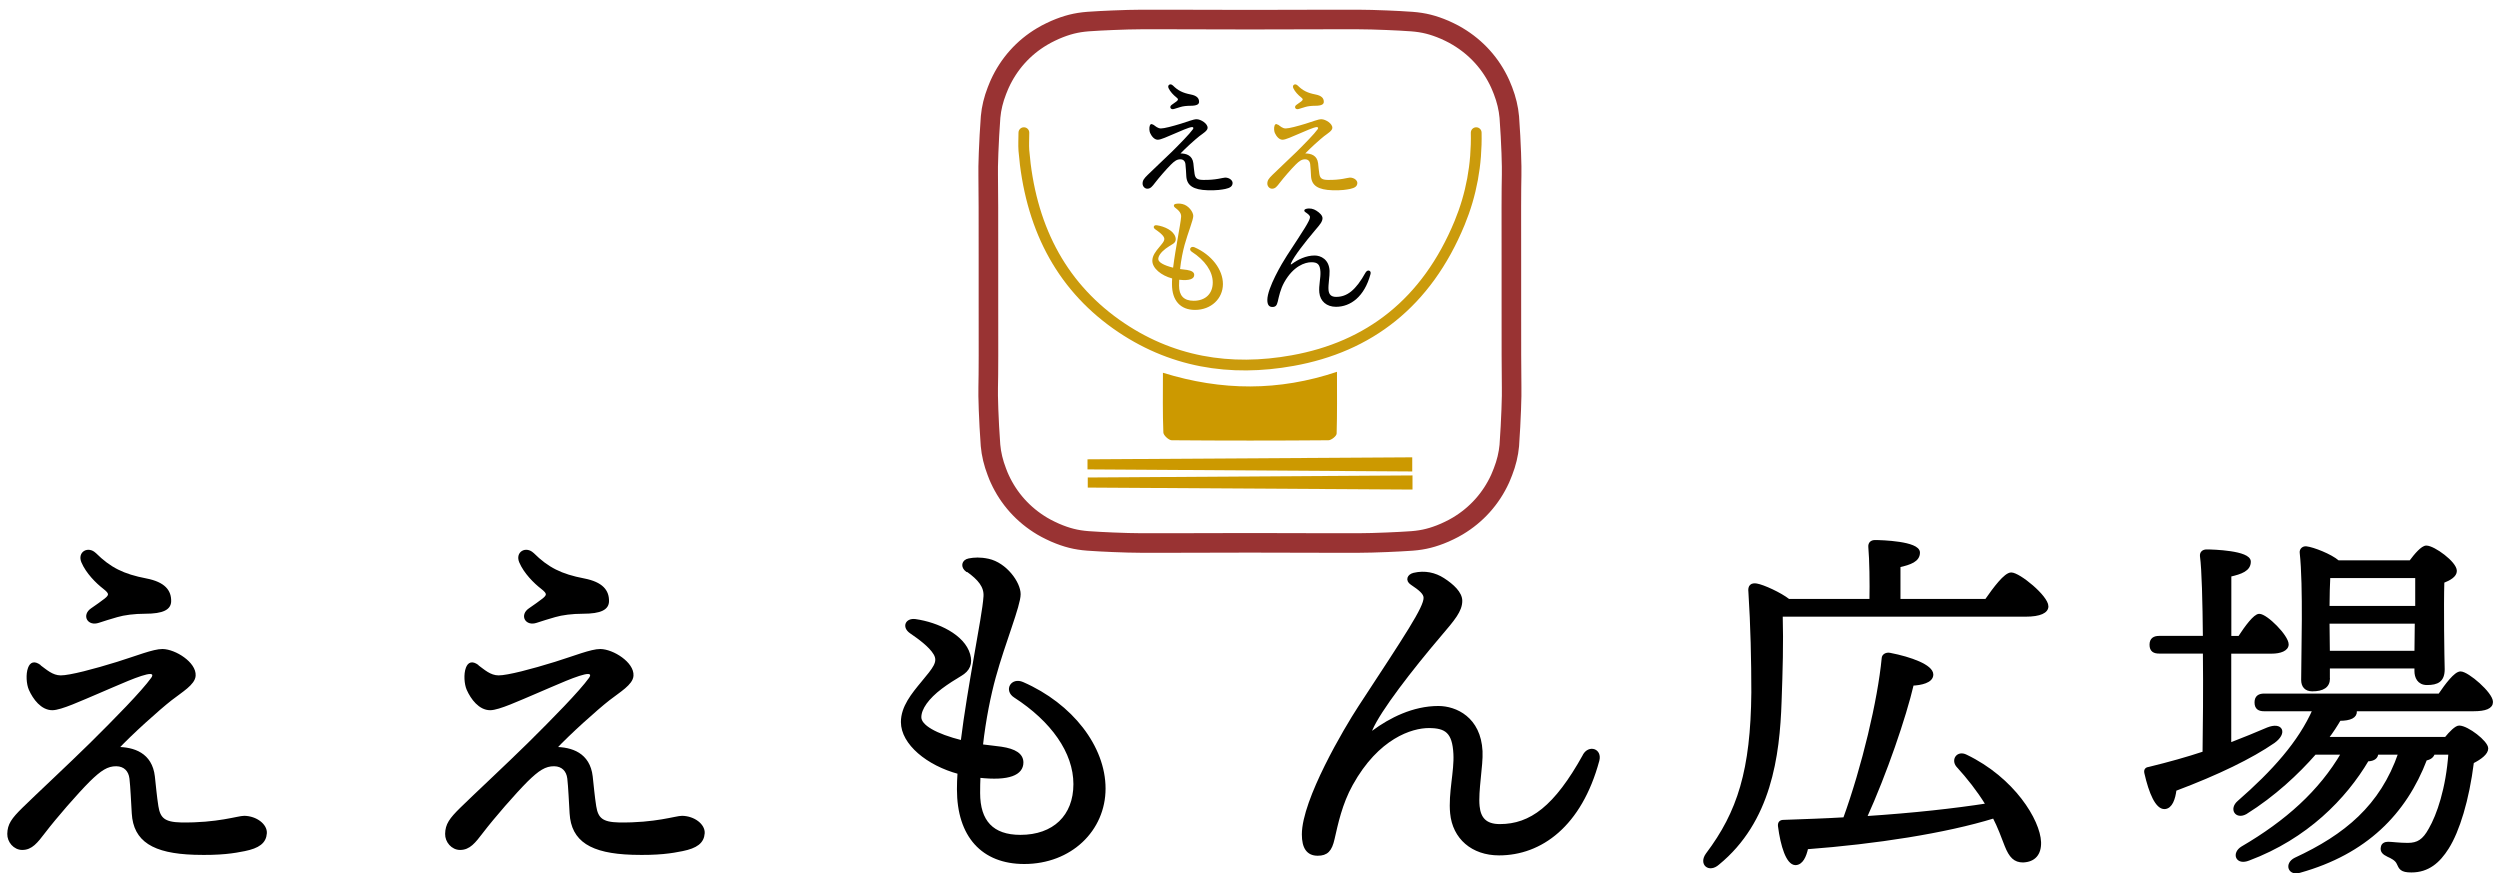
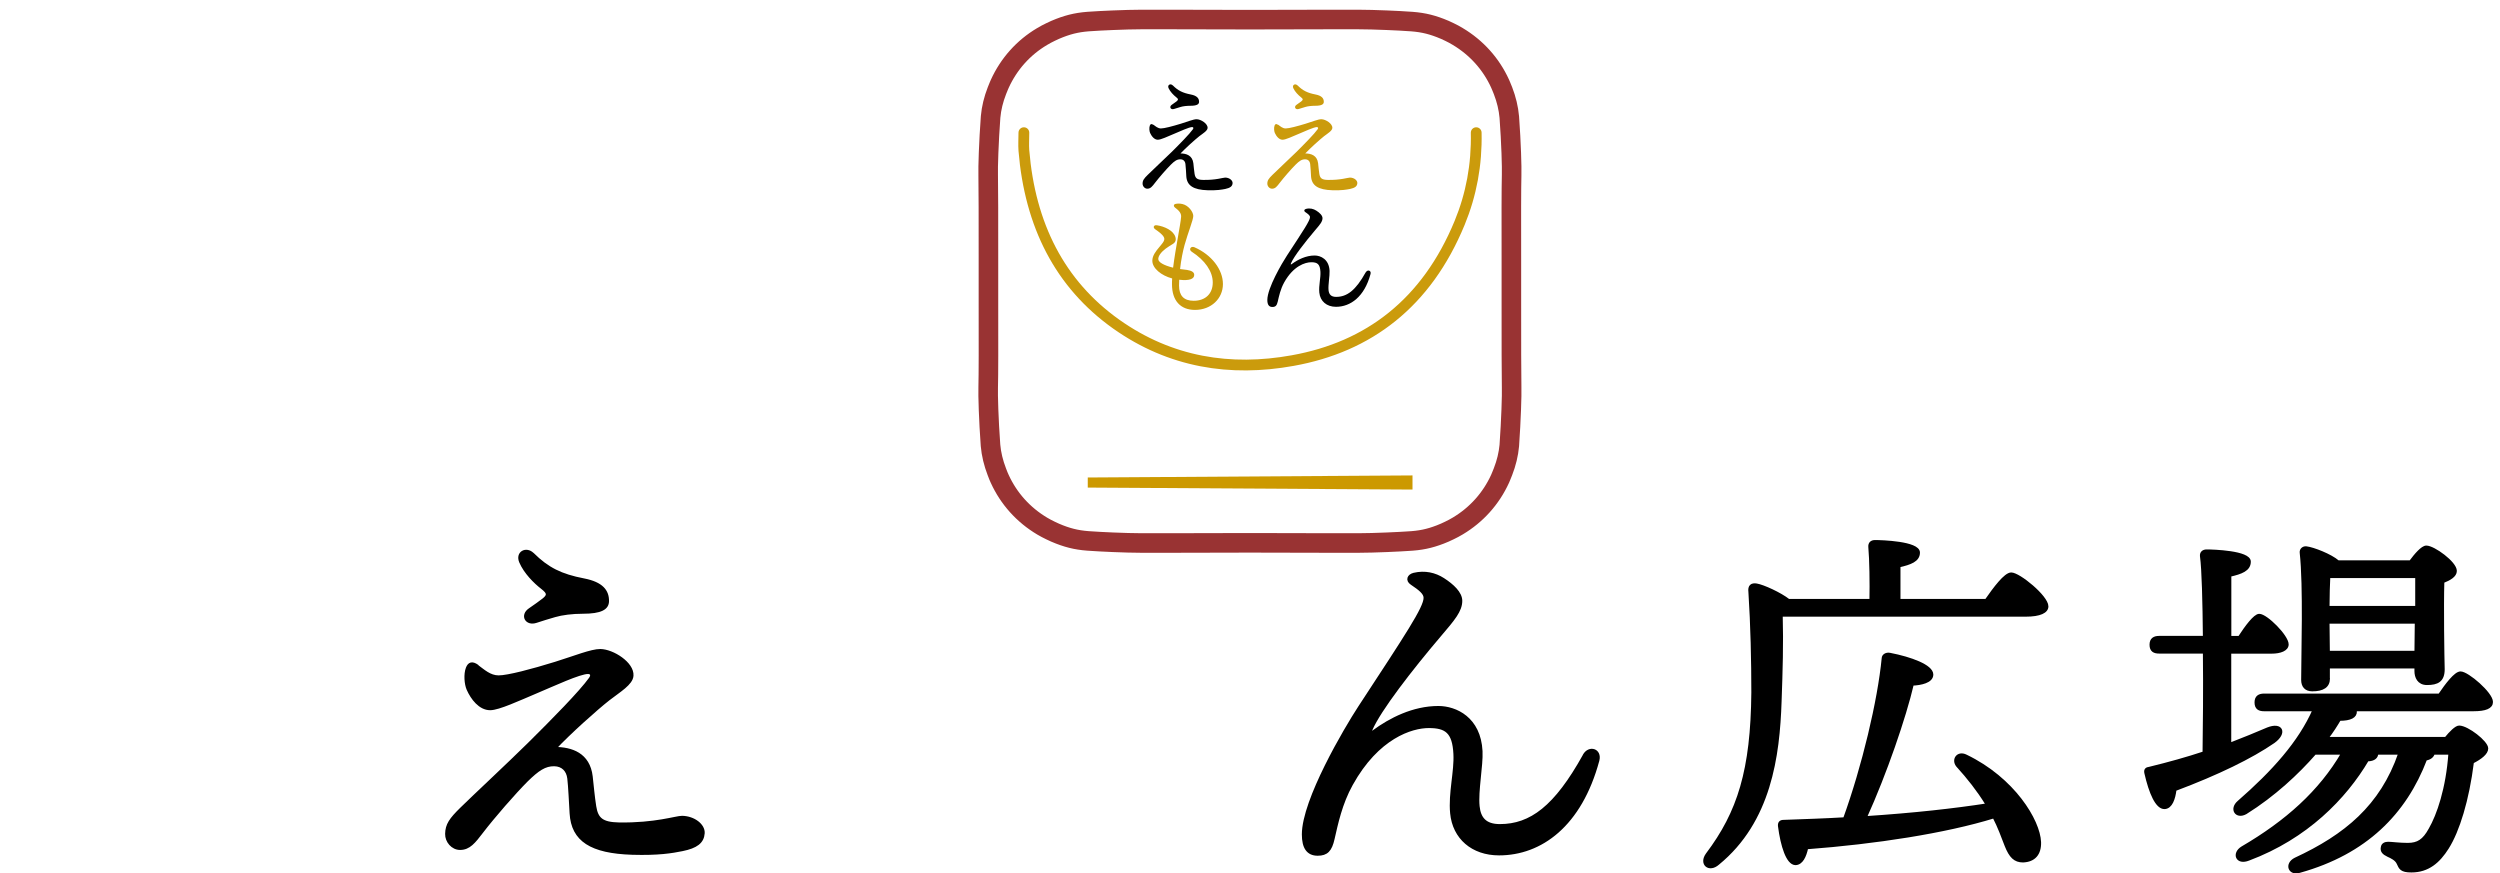
<svg xmlns="http://www.w3.org/2000/svg" id="_イヤー_1" viewBox="0 0 290 101.31">
  <defs>
    <style>.cls-1{fill:#cb9b0c;}.cls-2{stroke:#cb9b0c;stroke-width:1.25px;}.cls-2,.cls-3{fill:none;}.cls-2,.cls-3,.cls-4{stroke-linecap:round;stroke-linejoin:round;}.cls-5{fill:#c90;}.cls-3{stroke:#933;stroke-width:2.27px;}.cls-4{stroke:#000;stroke-width:.35px;}</style>
  </defs>
  <g>
    <g>
-       <path class="cls-5" d="M126.15,54.44v-1.16c12.55-.08,25.08-.16,37.67-.23v1.64l-37.67-.24Z" />
      <path class="cls-5" d="M163.85,55.15v1.64l-37.67-.23v-1.17l37.67-.24Z" />
    </g>
-     <path class="cls-5" d="M134.9,43.24c6.84,2.12,13.44,2.15,20.19-.11,0,2.5,.03,4.83-.04,7.16,0,.29-.62,.78-.95,.78-6.06,.05-12.12,.05-18.18,0-.34,0-.96-.57-.97-.9-.09-2.24-.05-4.49-.05-6.93Z" />
    <path class="cls-2" d="M171.24,15.39c.08,3.71-.57,7.18-1.92,10.46-3.84,9.32-10.56,14.4-19.38,15.98-7.2,1.3-14.17,.23-20.47-4.24-6.55-4.66-9.99-11.5-10.7-20.13-.05-.66,0-1.32,0-2.07" />
    <path d="M133.8,14.47c.25,.18,.51,.43,.87,.43,.38,0,1.37-.26,2.31-.55,.78-.24,1.46-.52,1.82-.52,.5,0,1.32,.52,1.28,1.02-.02,.32-.51,.61-.96,.95-.49,.39-1.61,1.39-2.18,2,.68,0,1.38,.23,1.49,1.14,.04,.38,.08,.82,.14,1.22,.08,.51,.29,.7,.98,.71,1.49,.03,2.33-.27,2.57-.27,.48,0,.88,.32,.86,.65-.02,.36-.28,.55-.85,.67-.41,.08-.97,.18-2.03,.15-1.67-.05-2.42-.54-2.49-1.62-.02-.41-.06-1.1-.1-1.42-.04-.33-.24-.55-.59-.55-.39,0-.67,.19-1.12,.64-.51,.51-1.36,1.49-1.82,2.09-.32,.42-.52,.68-.89,.68-.31,0-.55-.29-.55-.59,0-.37,.16-.59,.6-1.02,.47-.47,1.92-1.82,2.75-2.63,.98-.97,2.1-2.11,2.49-2.66,.1-.14,.05-.24-.09-.25-.34,0-1.42,.5-2.11,.79-.71,.3-1.52,.68-1.87,.68-.42,0-.73-.42-.9-.79-.09-.21-.12-.61-.03-.85,.07-.19,.19-.24,.4-.09h0Zm2.25-4.56c.6,.6,1.15,.87,2.08,1.05,.73,.14,.97,.46,.96,.86,0,.28-.26,.45-1.01,.45-.42,0-.85,.05-1.14,.14-.26,.08-.52,.16-.75,.23-.39,.13-.6-.25-.27-.48,.25-.17,.39-.27,.56-.4,.24-.19,.2-.3-.05-.49-.3-.24-.69-.63-.88-1.05-.16-.38,.23-.57,.48-.32h0Z" />
    <path class="cls-1" d="M148.27,14.47c.25,.18,.51,.43,.87,.43,.38,0,1.37-.26,2.31-.55,.78-.24,1.46-.52,1.82-.52,.5,0,1.32,.52,1.28,1.02-.02,.32-.51,.61-.96,.95-.49,.39-1.61,1.39-2.18,2,.68,0,1.38,.23,1.49,1.14,.04,.38,.08,.82,.14,1.22,.08,.51,.29,.7,.98,.71,1.49,.03,2.33-.27,2.57-.27,.48,0,.88,.32,.86,.65-.02,.36-.28,.55-.85,.67-.41,.08-.97,.18-2.03,.15-1.67-.05-2.42-.54-2.49-1.62-.02-.41-.06-1.1-.1-1.42-.04-.33-.24-.55-.59-.55-.39,0-.67,.19-1.12,.64-.51,.51-1.36,1.49-1.82,2.09-.32,.42-.52,.68-.89,.68-.31,0-.55-.29-.55-.59,0-.37,.16-.59,.6-1.02,.47-.47,1.92-1.82,2.75-2.63,.98-.97,2.1-2.11,2.49-2.66,.1-.14,.05-.24-.09-.25-.34,0-1.42,.5-2.11,.79-.71,.3-1.52,.68-1.87,.68-.42,0-.73-.42-.9-.79-.09-.21-.12-.61-.03-.85,.07-.19,.19-.24,.4-.09h0Zm2.25-4.56c.6,.6,1.15,.87,2.08,1.05,.73,.14,.97,.46,.96,.86,0,.28-.26,.45-1.01,.45-.42,0-.85,.05-1.14,.14-.26,.08-.52,.16-.75,.23-.39,.13-.6-.25-.27-.48,.25-.17,.39-.27,.56-.4,.24-.19,.2-.3-.05-.49-.3-.24-.69-.63-.88-1.05-.16-.38,.23-.57,.48-.32h0Z" />
    <path class="cls-1" d="M136.31,24.08c-.22-.16-.17-.39,.07-.43,.21-.04,.46-.06,.79,.02,.7,.16,1.25,.92,1.25,1.38s-.62,1.96-1.01,3.37c-.19,.7-.4,1.68-.52,2.79,.29,.04,.55,.06,.8,.1,.56,.09,.84,.27,.84,.58,0,.45-.51,.7-1.74,.56,0,.23-.02,.45-.02,.68,0,1.16,.55,1.76,1.7,1.76,1.36,0,2.21-.82,2.21-2.12s-.92-2.59-2.44-3.57c-.38-.24-.12-.7,.31-.52,2,.87,3.31,2.59,3.31,4.27s-1.36,3-3.24,3c-1.69,0-2.67-1.08-2.67-2.97,0-.21,0-.44,.02-.68-1.28-.34-2.3-1.19-2.3-2.05,0-.61,.42-1.12,.82-1.6,.47-.56,.7-.83,.5-1.17-.19-.33-.65-.65-.98-.88-.31-.21-.18-.52,.18-.47h0c.9,.13,1.95,.62,2.16,1.38,.1,.35,0,.62-.35,.82-.2,.12-.55,.34-.78,.51-.54,.41-.86,.85-.86,1.21s.62,.73,1.72,1c.14-1.14,.36-2.4,.55-3.49,.18-1.06,.35-1.96,.38-2.42,.02-.4-.23-.71-.71-1.06h0Z" />
    <path d="M158.43,31.59c.2-.36,.67-.22,.55,.2-.71,2.64-2.32,3.8-4.01,3.8-1.08,0-1.83-.65-1.93-1.65-.08-.82,.17-1.69,.13-2.41-.05-.9-.36-1.11-1.06-1.11s-2.08,.42-3.15,2.35c-.43,.78-.6,1.6-.74,2.21-.11,.47-.26,.63-.63,.63-.39,0-.58-.27-.58-.81,0-1.39,1.71-4.29,2.28-5.16,1.93-2.95,2.67-4.05,2.67-4.45,0-.19-.2-.35-.55-.59-.19-.13-.12-.32,.1-.37,.44-.11,.85-.01,1.19,.21,.39,.25,.71,.56,.71,.87,0,.4-.3,.75-.85,1.39-1.16,1.37-2.46,3.03-2.8,3.83-.06,.15-.04,.2,.1,.09,.68-.5,1.62-.98,2.64-.98,.7,0,1.67,.44,1.73,1.78,.03,.59-.18,1.62-.12,2.24,.05,.49,.29,.78,.88,.78,1.26,0,2.27-.75,3.43-2.85h0Z" />
    <path class="cls-3" d="M154.7,62.99c-2.15,0-5.17-.02-8.63-.02h-2.15c-3.46,0-6.48,.01-8.63,.02-1.19,0-2.82,0-2.82,0-1.92,0-5.16-.16-5.71-.21-1.52-.07-2.58-.29-3.85-.78-.36-.14-.71-.29-1.05-.46-.34-.16-.65-.33-.96-.51-2.2-1.31-3.89-3.2-4.93-5.48l-.15-.34c-.06-.15-.13-.32-.19-.49-.39-1.01-.64-2.04-.73-3.06-.22-2.98-.3-5.87-.27-6.72,.04-1.41,.04-5.19,.03-9.97v-4.7c0-4.78,0-8.56-.03-9.97-.03-.85,.06-3.75,.28-6.74,.09-1.01,.34-2.03,.73-3.03,.07-.18,.14-.35,.21-.52l.13-.3c1.05-2.3,2.74-4.19,4.9-5.47,.34-.2,.65-.37,.97-.52,.36-.18,.71-.33,1.07-.47,1.27-.49,2.34-.71,3.8-.78,.59-.05,3.84-.21,5.76-.21,.62,0,1.52,0,2.68,0,2.16,0,5.23,.02,8.75,.02h2.18c3.53,0,6.6-.01,8.75-.02,1.16,0,2.06,0,2.62,0,1.98,0,5.23,.16,5.77,.21,1.51,.07,2.58,.29,3.85,.78,.36,.14,.71,.29,1.05,.46,.34,.16,.65,.33,.95,.51,2.2,1.31,3.89,3.2,4.93,5.48l.14,.33c.07,.15,.13,.32,.2,.49,.39,1.01,.64,2.04,.73,3.07,.22,2.97,.3,5.87,.27,6.72-.04,1.42-.04,5.22-.03,10.03v4.57c0,4.81,0,8.62,.03,10.03,.03,.85-.06,3.75-.27,6.74-.09,1-.34,2.03-.73,3.03-.07,.18-.14,.35-.21,.52l-.13,.31c-1.05,2.3-2.74,4.18-4.9,5.47-.34,.2-.65,.37-.97,.52-.36,.18-.71,.33-1.07,.47-1.27,.49-2.33,.71-3.8,.78-.6,.05-3.84,.21-5.76,.21h-.13c-.58,0-1.51,0-2.69,0Z" />
  </g>
  <g>
-     <path class="cls-4" d="M4.57,77.29c.71,.51,1.45,1.23,2.48,1.23,1.08,0,3.92-.75,6.59-1.58,2.22-.69,4.18-1.49,5.21-1.48,1.44,.02,3.77,1.5,3.67,2.92-.06,.92-1.45,1.73-2.73,2.72-1.41,1.1-4.61,3.97-6.24,5.72,1.93,0,3.94,.65,4.24,3.26,.12,1.08,.23,2.33,.41,3.47,.23,1.45,.83,1.99,2.8,2.03,4.24,.07,6.65-.78,7.33-.77,1.36,.02,2.51,.92,2.45,1.84-.07,1.03-.8,1.58-2.43,1.91-1.18,.24-2.77,.51-5.79,.42-4.78-.15-6.92-1.53-7.1-4.63-.07-1.17-.16-3.14-.27-4.06-.11-.93-.7-1.56-1.68-1.58-1.1-.02-1.92,.55-3.21,1.81-1.45,1.45-3.88,4.25-5.19,5.96-.91,1.19-1.49,1.94-2.53,1.94-.88,0-1.58-.83-1.56-1.69,.02-1.06,.46-1.68,1.71-2.91,1.35-1.33,5.49-5.19,7.84-7.51,2.8-2.77,6-6.02,7.12-7.59,.29-.41,.14-.7-.26-.71-.96-.02-4.07,1.44-6.03,2.26-2.02,.85-4.35,1.94-5.33,1.94-1.19,0-2.09-1.2-2.56-2.26-.27-.61-.35-1.75-.09-2.43,.21-.55,.55-.68,1.15-.26h0Zm6.42-13.02c1.73,1.72,3.29,2.49,5.95,3,2.1,.41,2.76,1.31,2.74,2.47-.01,.81-.74,1.28-2.87,1.28-1.21,0-2.42,.15-3.26,.4-.75,.22-1.49,.44-2.14,.66-1.13,.38-1.71-.7-.76-1.36,.71-.49,1.12-.78,1.6-1.15,.68-.53,.56-.84-.14-1.39-.87-.67-1.98-1.79-2.5-3-.46-1.07,.65-1.63,1.38-.9h0Z" />
-     <path class="cls-4" d="M112.19,66.19c-.62-.44-.48-1.11,.21-1.24,.61-.12,1.3-.16,2.24,.04,2,.44,3.58,2.63,3.58,3.94s-1.78,5.58-2.89,9.63c-.55,2-1.14,4.81-1.49,7.95,.82,.11,1.58,.18,2.29,.28,1.61,.24,2.41,.77,2.41,1.66,0,1.28-1.46,1.99-4.98,1.59-.03,.64-.04,1.3-.04,1.95,0,3.31,1.58,5.03,4.85,5.03,3.89,0,6.32-2.33,6.32-6.06s-2.63-7.4-6.96-10.2c-1.07-.69-.34-2.01,.88-1.48,5.7,2.49,9.46,7.4,9.46,12.19s-3.89,8.58-9.26,8.58c-4.82,0-7.63-3.09-7.63-8.49,0-.6,.02-1.25,.07-1.94-3.64-.97-6.57-3.4-6.57-5.86,0-1.74,1.2-3.19,2.35-4.58,1.33-1.61,2.01-2.36,1.43-3.35-.55-.94-1.86-1.87-2.79-2.51-.87-.6-.5-1.47,.52-1.33h0c2.57,.37,5.56,1.77,6.18,3.95,.28,1.01,.02,1.76-.99,2.34-.57,.33-1.57,.97-2.23,1.47-1.55,1.17-2.45,2.42-2.45,3.45s1.76,2.07,4.91,2.86c.4-3.25,1.02-6.86,1.56-9.97,.52-3.03,1.01-5.59,1.09-6.91,.07-1.15-.64-2.03-2.03-3.02h0Z" />
    <path class="cls-4" d="M55.36,77.29c.71,.51,1.45,1.23,2.48,1.23,1.08,0,3.92-.75,6.59-1.58,2.22-.69,4.18-1.49,5.21-1.48,1.44,.02,3.77,1.5,3.67,2.92-.06,.92-1.45,1.73-2.73,2.72-1.41,1.1-4.61,3.97-6.24,5.72,1.93,0,3.94,.65,4.24,3.26,.12,1.08,.23,2.33,.41,3.47,.23,1.45,.83,1.99,2.8,2.03,4.24,.07,6.65-.78,7.33-.77,1.36,.02,2.51,.92,2.45,1.84-.07,1.03-.8,1.58-2.43,1.91-1.18,.24-2.77,.51-5.79,.42-4.78-.15-6.92-1.53-7.1-4.63-.07-1.17-.16-3.14-.27-4.06-.11-.93-.7-1.56-1.68-1.58-1.1-.02-1.92,.55-3.21,1.81-1.45,1.45-3.88,4.25-5.19,5.96-.91,1.19-1.49,1.94-2.53,1.94-.88,0-1.58-.83-1.56-1.69,.02-1.06,.46-1.68,1.71-2.91,1.35-1.33,5.49-5.19,7.84-7.51,2.8-2.77,6-6.02,7.12-7.59,.29-.41,.14-.7-.26-.71-.96-.02-4.07,1.44-6.03,2.26-2.02,.85-4.35,1.94-5.33,1.94-1.19,0-2.09-1.2-2.56-2.26-.27-.61-.35-1.75-.09-2.43,.21-.55,.55-.68,1.15-.26h0Zm6.42-13.02c1.73,1.72,3.29,2.49,5.95,3,2.1,.41,2.76,1.31,2.74,2.47-.01,.81-.74,1.28-2.87,1.28-1.21,0-2.42,.15-3.26,.4-.75,.22-1.49,.44-2.14,.66-1.13,.38-1.71-.7-.76-1.36,.71-.49,1.12-.78,1.6-1.15,.68-.53,.56-.84-.14-1.39-.87-.67-1.98-1.79-2.5-3-.46-1.07,.65-1.63,1.38-.9h0Z" />
    <path class="cls-4" d="M183.77,87.63c.58-1.04,1.9-.63,1.58,.58-2.03,7.53-6.63,10.84-11.46,10.84-3.08,0-5.23-1.87-5.5-4.72-.22-2.33,.49-4.83,.38-6.88-.13-2.56-1.03-3.17-3.03-3.17s-5.94,1.21-8.98,6.7c-1.24,2.23-1.72,4.57-2.12,6.31-.3,1.34-.75,1.8-1.79,1.8-1.13,0-1.66-.77-1.66-2.3,0-3.97,4.89-12.25,6.51-14.73,5.52-8.43,7.61-11.55,7.61-12.71,0-.55-.57-1.01-1.57-1.68-.55-.37-.34-.9,.27-1.05,1.27-.3,2.44-.03,3.4,.59,1.1,.71,2.04,1.59,2.04,2.49,0,1.13-.85,2.13-2.43,3.98-3.32,3.9-7.01,8.66-7.99,10.95-.18,.43-.13,.56,.29,.25,1.95-1.44,4.62-2.81,7.53-2.81,2,0,4.76,1.25,4.95,5.07,.08,1.69-.52,4.62-.34,6.39,.14,1.4,.82,2.24,2.52,2.24,3.6,0,6.47-2.13,9.8-8.14h0Z" />
    <path class="cls-4" d="M258.66,86.34c1.66-.64,3.12-1.24,4.4-1.79,1.62-.64,2.09,.47,.68,1.49-2.6,1.79-6.44,3.67-11.44,5.55-.13,1.07-.47,2.05-1.2,2.09-.9,.04-1.66-1.71-2.18-4.01-.09-.38,.09-.51,.43-.55,2.26-.55,4.4-1.15,6.32-1.79,.04-2.86,.09-7.38,.04-11.69h-5.25c-.55,0-.94-.17-.94-.85,0-.64,.38-.85,.94-.85h5.25c-.04-4.14-.13-7.9-.34-9.43-.04-.38,.21-.6,.6-.6,.73,0,4.95,.13,4.95,1.24,0,.94-.94,1.28-2.26,1.58v7.21h1.11c.81-1.24,1.79-2.56,2.3-2.56,.81,0,3.24,2.43,3.24,3.37,0,.6-.81,.9-1.79,.9h-4.87v10.71Zm24.33-5.72c.81-1.19,1.84-2.56,2.43-2.56,.81,0,3.59,2.39,3.59,3.37,0,.6-.68,.9-2.09,.9h-13.74s.04,.13,.04,.17c.04,.6-.55,.94-1.84,.94-.38,.64-.85,1.41-1.49,2.22h13.83c.55-.68,1.19-1.32,1.54-1.32,.94,0,3.2,1.75,3.2,2.48,0,.55-.73,1.11-1.66,1.58-.55,4.4-1.66,7.98-2.9,9.94-1.02,1.62-2.26,2.69-4.18,2.69-1.19,0-1.28-.34-1.54-.9-.21-.47-.77-.73-1.15-.9-.55-.26-.77-.51-.68-.94,.04-.34,.34-.47,.68-.47,.38,0,1.32,.13,2.26,.13,1.19,0,1.88-.43,2.6-1.75,.94-1.62,2.01-4.69,2.3-8.83h-1.92c-.09,.34-.38,.6-.9,.68-2.39,6.27-6.96,10.88-14.6,13.02-1.19,.38-1.62-.85-.51-1.41,5.8-2.69,9.99-6.1,12.12-12.29h-2.69v.17c-.09,.43-.55,.6-1.07,.6-2.6,4.4-7.08,9.01-13.78,11.52-1.37,.55-1.79-.68-.73-1.32,5.12-2.99,9.05-6.49,11.65-10.97h-3.24c-2.01,2.3-4.74,4.86-8.02,6.91-1.07,.6-1.75-.43-.81-1.24,4.01-3.5,7.08-6.91,8.75-10.71h-5.8c-.55,0-.94-.17-.94-.85,0-.64,.38-.85,.94-.85h20.36Zm-12.89-1.92c0,.9-.64,1.32-1.88,1.32-.73,0-1.11-.43-1.11-1.15,0-2.9,.26-10.84-.17-14.77-.04-.34,.26-.6,.6-.55,.77,.09,2.77,.85,3.67,1.62h8.41c.6-.81,1.37-1.71,1.83-1.71,.85,0,3.37,1.83,3.37,2.77,0,.55-.68,.94-1.45,1.24-.09,2.82,0,8.75,.04,10.16,0,1.32-.68,1.66-1.88,1.66-.98,0-1.28-.77-1.28-1.45v-.47h-10.16v1.32Zm.04-11.82c-.04,.77-.09,2.3-.09,3.58h10.29v-3.58h-10.2Zm10.11,8.79l.04-3.5h-10.24v.04l.04,3.46h10.16Z" />
    <path class="cls-4" d="M230.4,69.65c.98-1.41,2.22-3.07,2.9-3.07,.9,0,4.14,2.65,4.14,3.76,0,.6-.77,1.02-2.48,1.02h-28.34c.09,3.33,0,6.36-.13,9.99-.21,6.36-1.2,13.91-7.21,18.82-1.02,.9-2.05,.04-1.24-1.07,3.67-4.87,5.21-9.73,5.29-18.78,0-3.63-.09-7.81-.34-11.65-.09-.68,.21-.9,.77-.81,.77,.13,2.73,1.02,3.71,1.79h9.56c.04-2.05,0-4.74-.13-6.19-.04-.43,.21-.64,.6-.64,.73,0,5.04,.13,5.04,1.28,0,.9-.94,1.24-2.26,1.54v4.01h10.11Zm.04,23.56c-.98-1.58-2.09-2.99-3.37-4.4-.55-.68,.04-1.58,.98-1.11,5.51,2.65,8.45,7.51,8.54,9.99,.04,1.37-.64,2.13-1.92,2.18-.94,0-1.45-.51-1.96-1.79-.38-.98-.81-2.18-1.41-3.33-5.68,1.75-13.74,2.99-21.72,3.59-.21,.98-.6,1.84-1.32,1.84-.9-.04-1.54-2.05-1.84-4.35-.04-.38,.13-.55,.47-.55,2.52-.09,4.91-.17,7.08-.3,2.18-6.02,4.01-13.7,4.48-18.61,0-.34,.38-.55,.77-.47,2.43,.47,4.87,1.37,4.87,2.35,0,.81-1.28,1.07-2.26,1.11-.9,3.84-3.12,10.33-5.46,15.49,5.76-.38,10.33-.9,14.17-1.49l-.09-.13Z" />
  </g>
</svg>